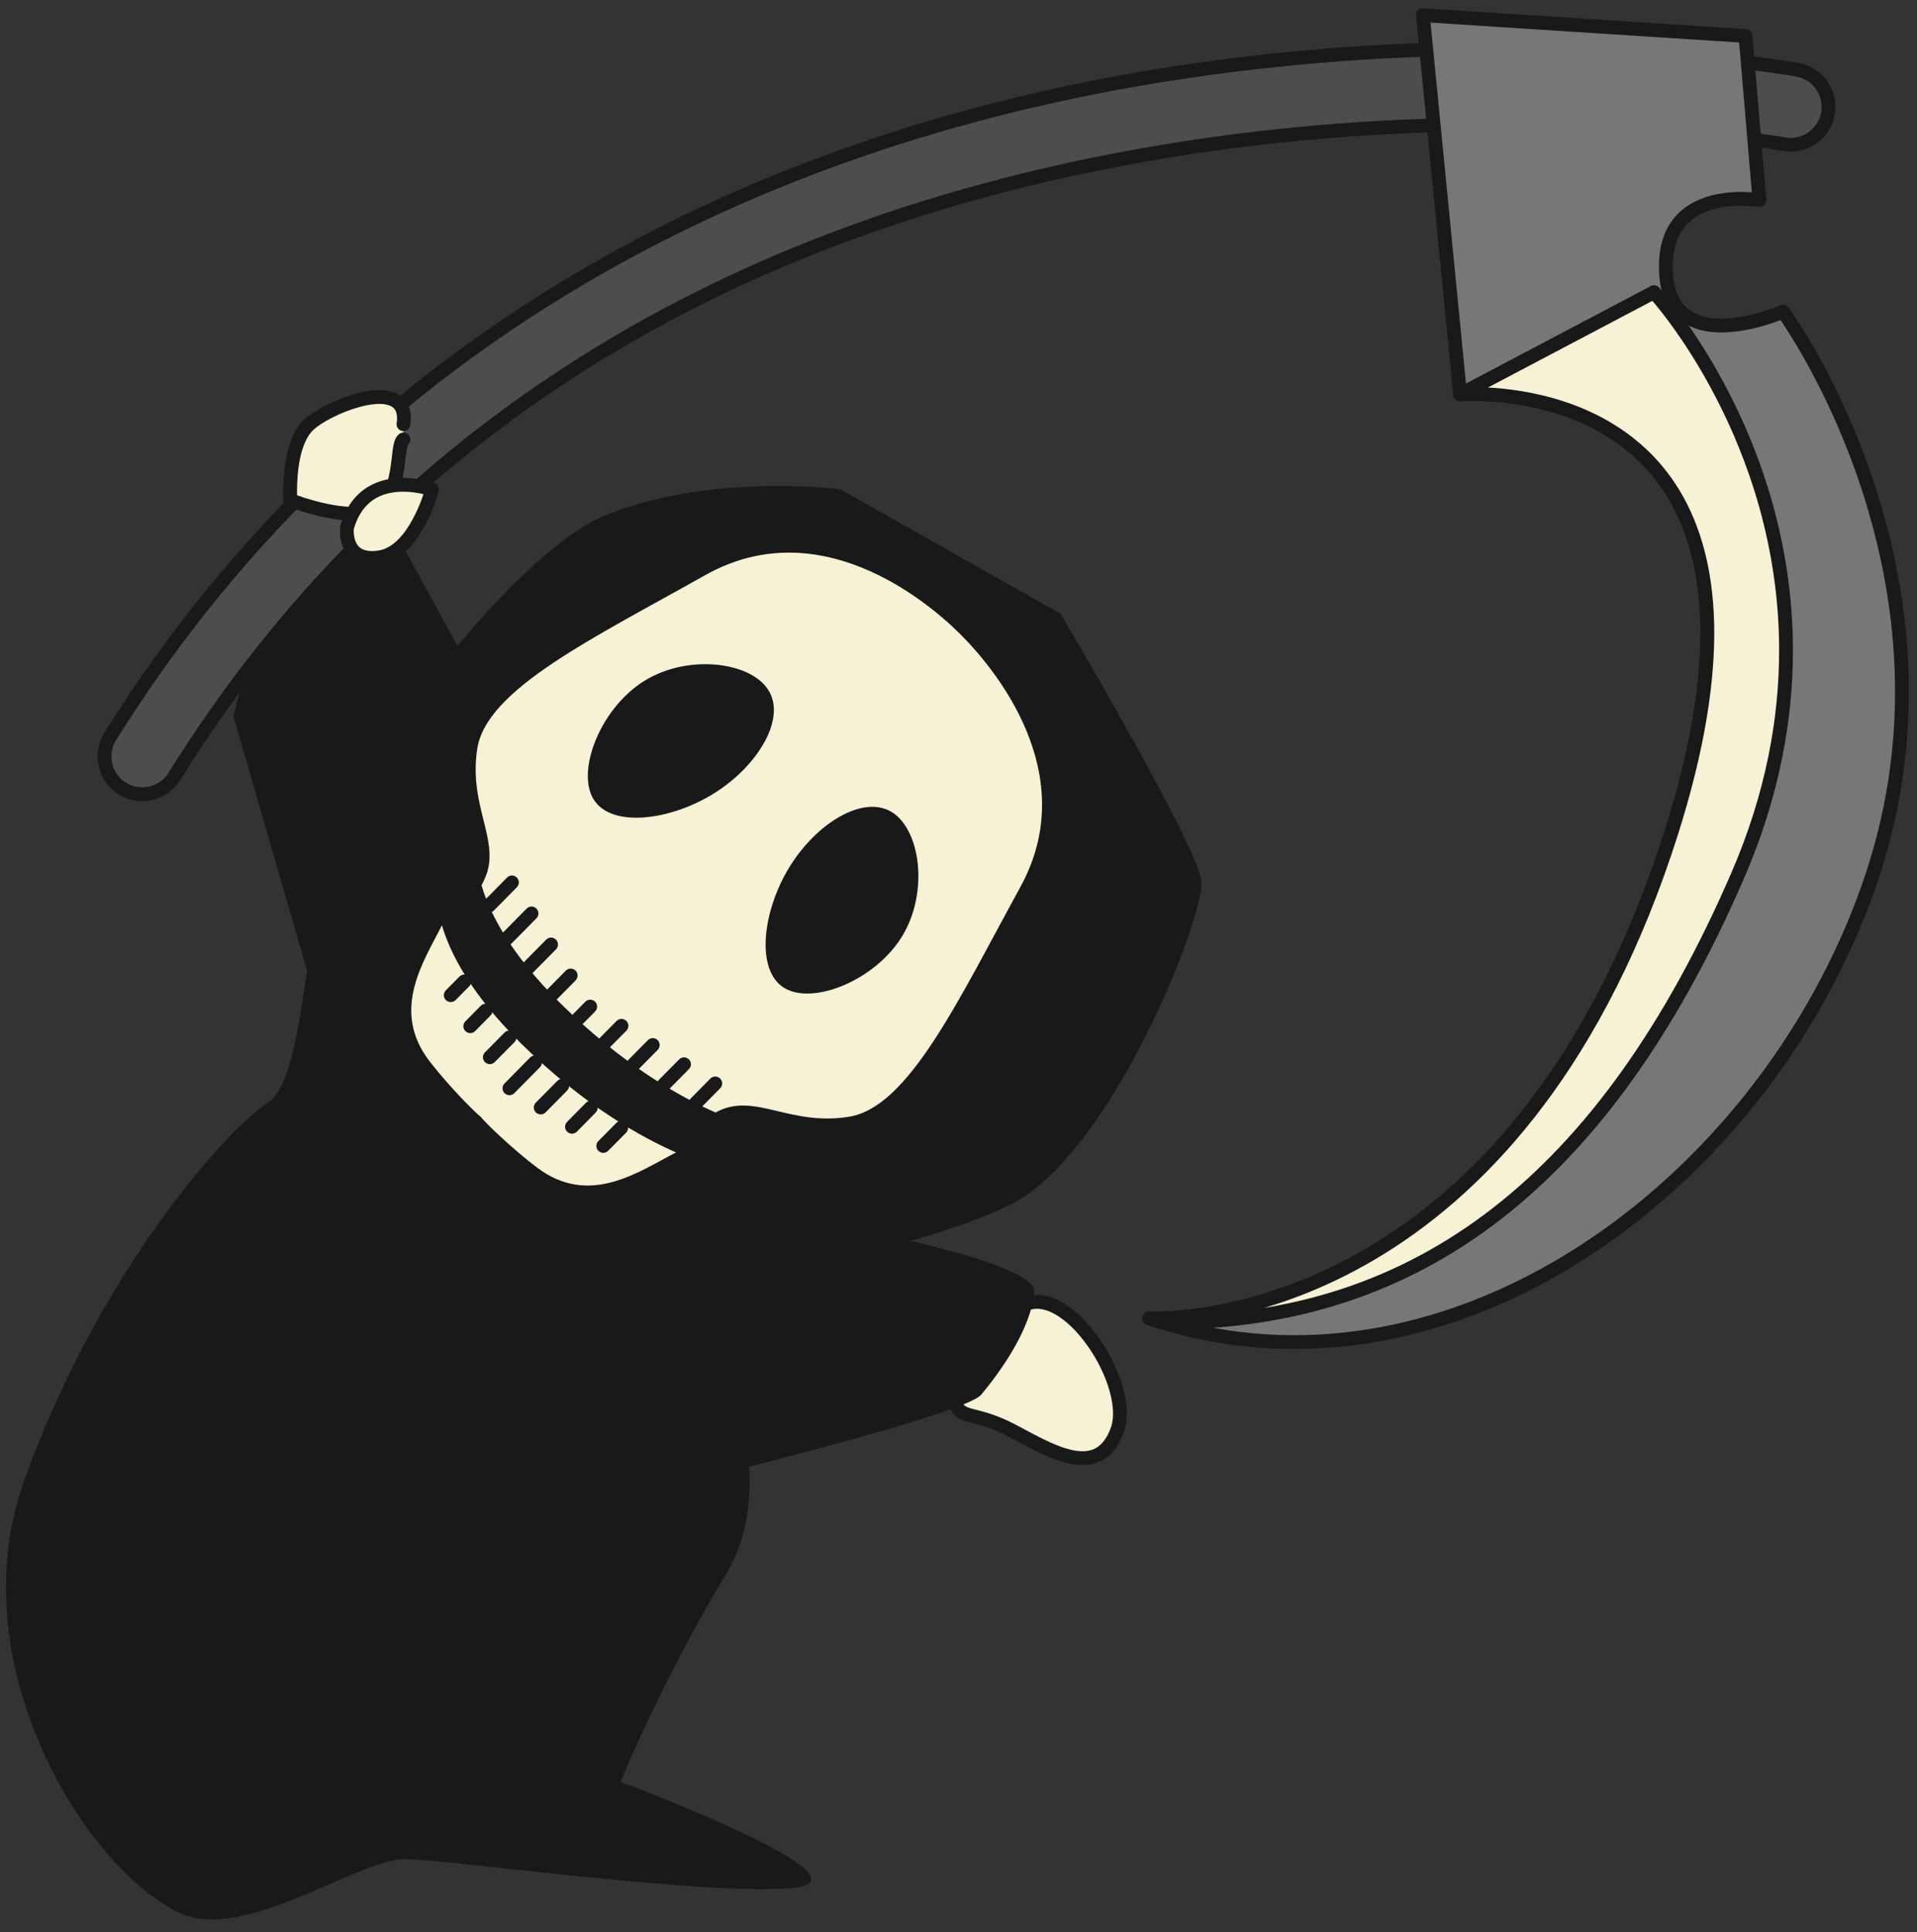
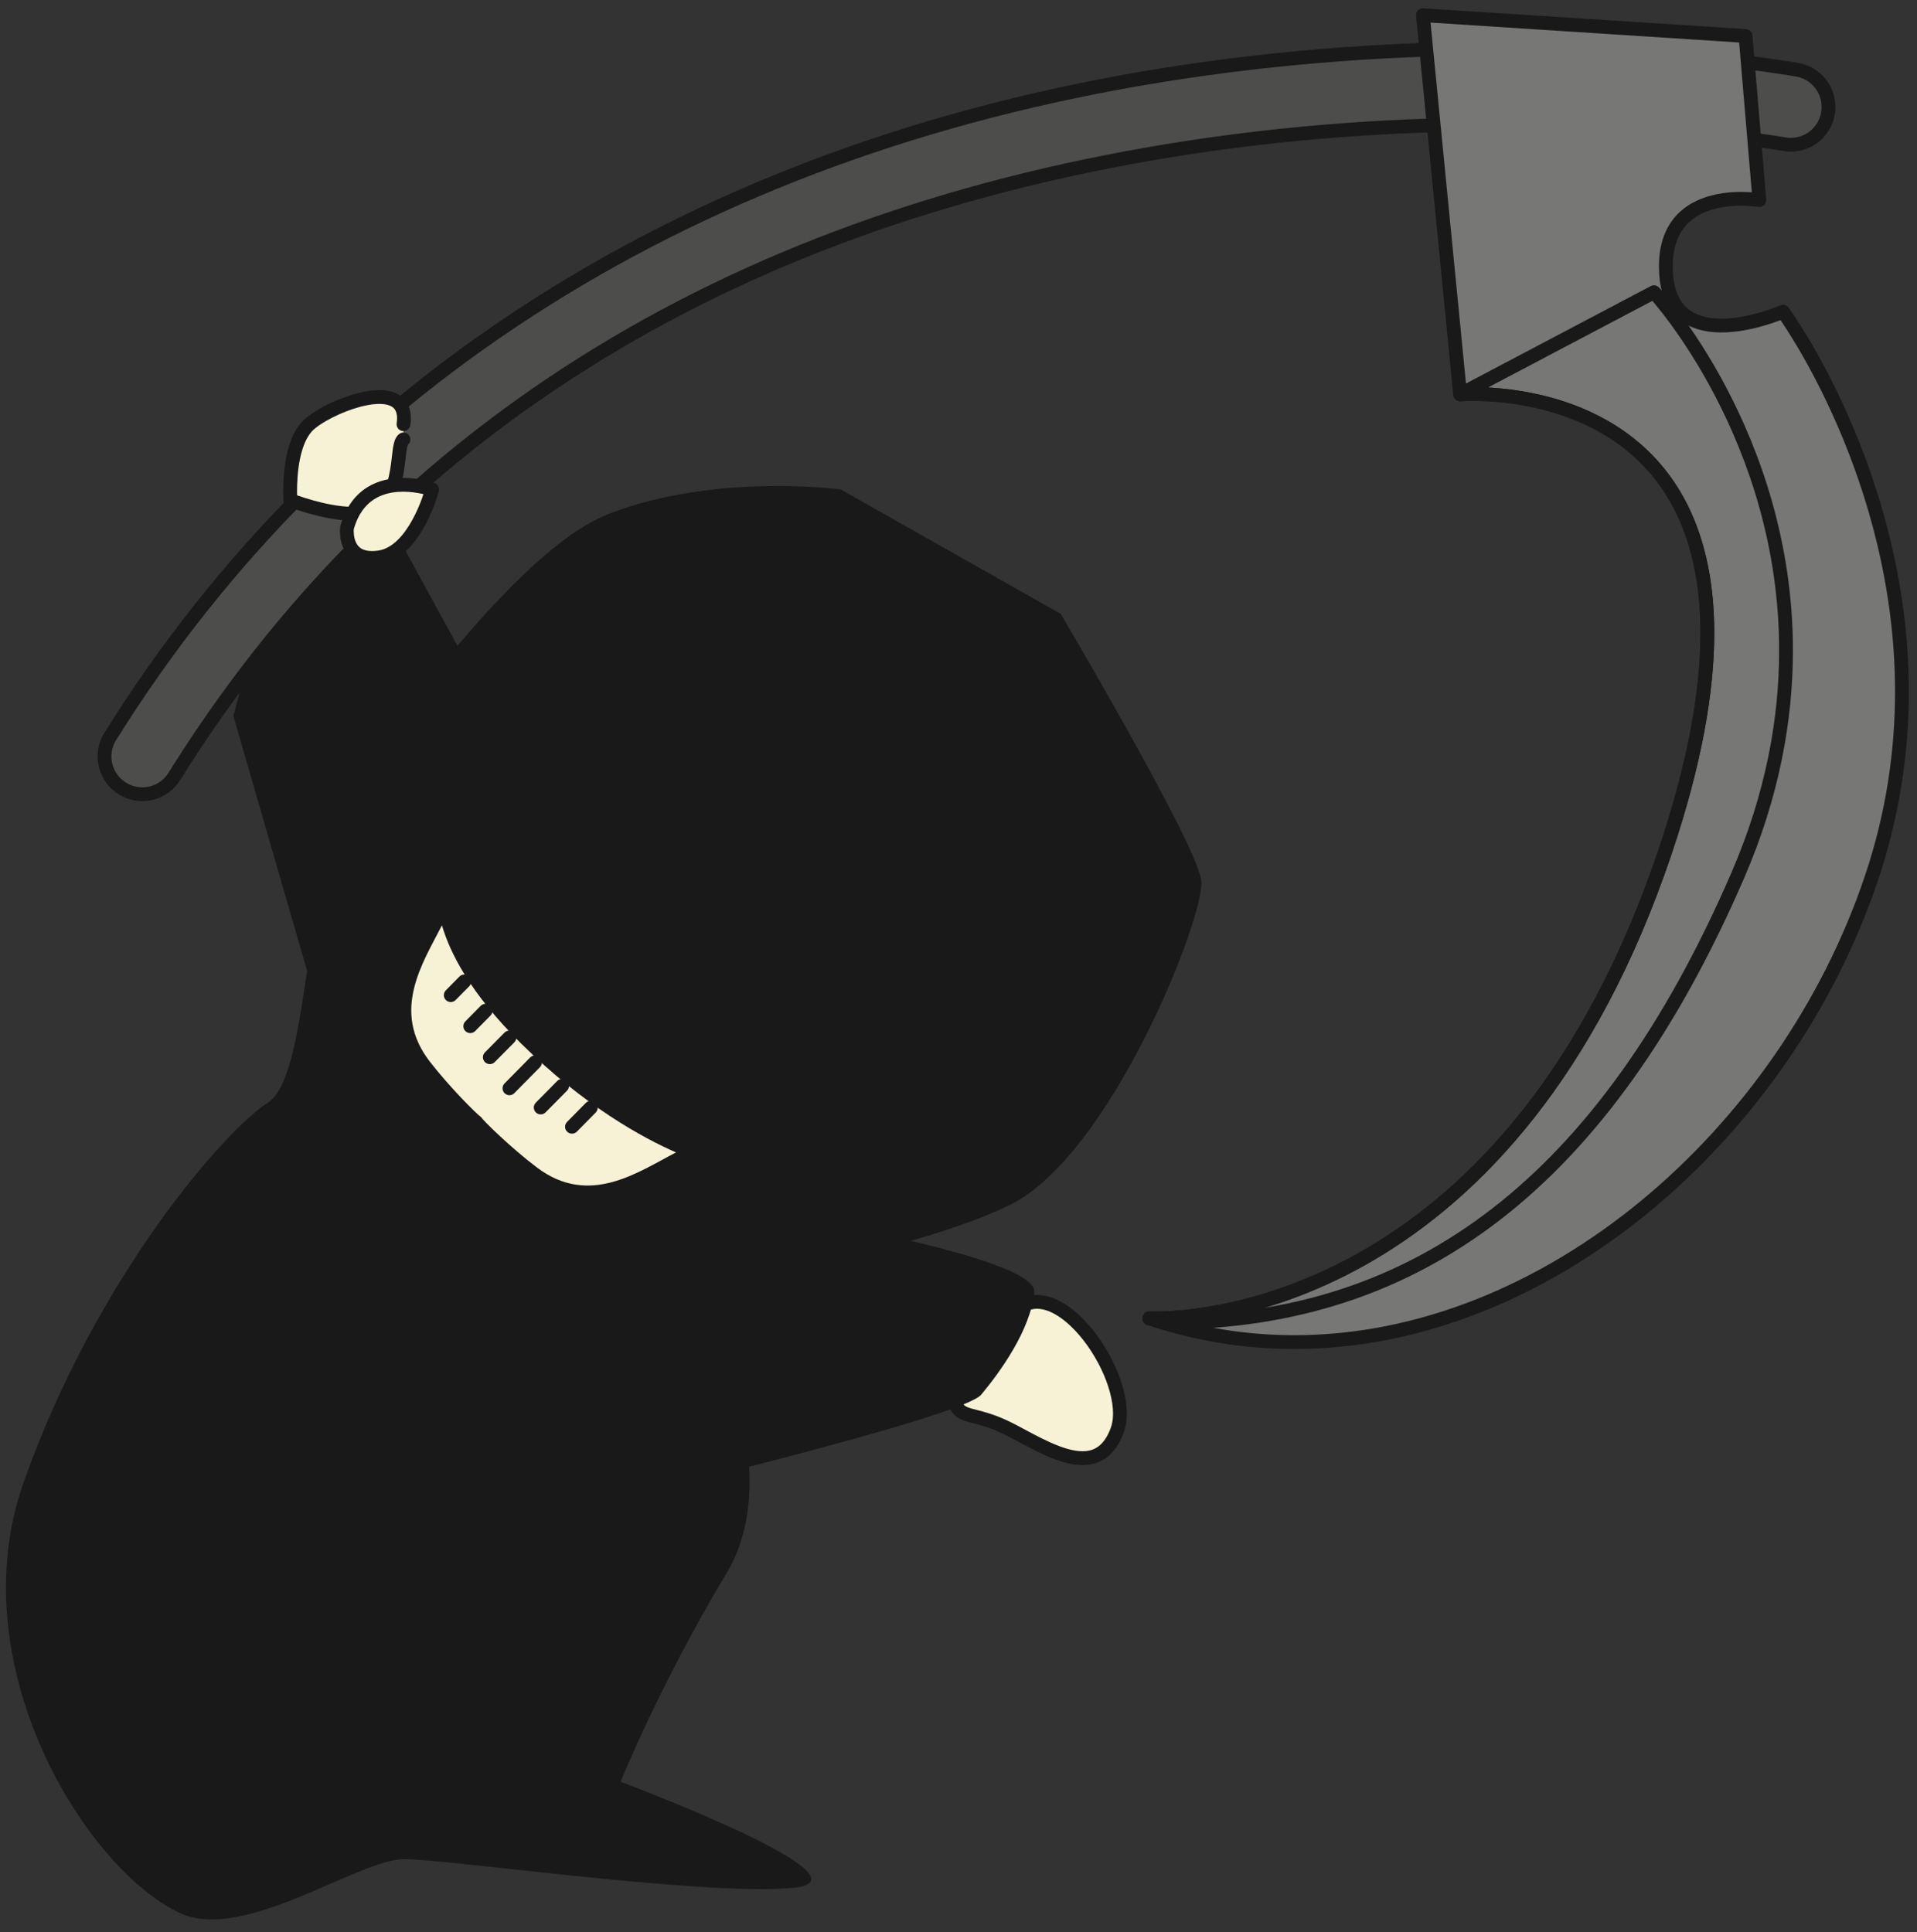
<svg xmlns="http://www.w3.org/2000/svg" version="1.1" x="0" y="0" width="500" height="504" viewBox="0, 0, 500, 504">
  <rect x="0" y="0" width="500" height="504" fill="#333333" stroke="none" />
  <g id="Layer_1">
    <path d="M75.73,130.478 L60.87,186.785 L80.05,253.097 L129.32,186.785 L97.36,128.306 L75.73,130.478" fill="#1A1919" />
    <path d="M90.51,207.267 C90.51,207.267 131,144.787 158.87,134.016 C186.75,123.25 219.29,127.687 219.29,127.687 L276.64,160.122 C276.64,160.122 312.33,220.43 313.33,229.76 C314.31,239.098 289.67,301.465 263.39,314.332 C237.1,327.206 181.13,336.115 181.13,336.115 C181.13,336.115 206.82,381.656 189.52,410.365 C172.25,439.073 161.86,464.814 161.86,464.814 C161.86,464.814 230.63,490.549 206.47,492.532 C182.3,494.515 117.19,484.994 105.36,484.994 C93.55,484.994 63.52,506.763 47.02,499.092 C22.27,487.589 -10.67,434.243 6.15,386.719 C25.27,332.705 58.9,294.644 69.78,287.719 C80.68,280.786 78.8,234.141 90.51,207.267" fill="#1A1919" />
    <path d="M115.27,241.383 C110.32,251.1 101.86,263.693 112.1,276.933 C117.26,283.605 124.47,290.784 125.45,291.396 C126.07,292.38 133.33,299.503 140.07,304.58 C153.78,314.943 166.57,305.627 176.33,300.635 C167.75,296.88 152.53,288.646 135.86,272.172 C122.66,259.108 117.36,248.547 115.27,241.383" fill="#F7F1D6" />
    <path d="M138.27,275.872 L131.59,282.643 C130.89,283.351 130.9,284.491 131.61,285.189 C132.32,285.887 133.46,285.879 134.15,285.172 L140.83,278.401 C141.53,277.693 141.52,276.553 140.82,275.855 C140.11,275.157 138.97,275.165 138.27,275.872" fill="#1A1919" />
    <path d="M131.59,269.373 L126.48,274.534 C125.78,275.24 125.79,276.38 126.49,277.08 C127.2,277.779 128.34,277.774 129.04,277.067 L134.15,271.906 C134.85,271.2 134.85,270.06 134.14,269.361 C133.43,268.661 132.29,268.667 131.59,269.373" fill="#1A1919" />
    <path d="M125.38,262.385 L121.38,266.442 C120.68,267.15 120.68,268.289 121.39,268.988 C122.1,269.687 123.24,269.68 123.94,268.972 L127.94,264.915 C128.64,264.208 128.64,263.068 127.93,262.37 C127.22,261.671 126.08,261.678 125.38,262.385" fill="#1A1919" />
    <path d="M119.83,254.756 L116.29,258.342 C115.59,259.049 115.59,260.189 116.3,260.888 C117.01,261.586 118.15,261.58 118.85,260.872 L122.39,257.286 C123.09,256.579 123.08,255.44 122.37,254.741 C121.67,254.042 120.53,254.049 119.83,254.756" fill="#1A1919" />
    <path d="M145.34,281.989 L139.75,287.649 C139.05,288.356 139.06,289.496 139.76,290.195 C140.47,290.893 141.61,290.886 142.31,290.179 L147.9,284.519 C148.6,283.811 148.59,282.672 147.88,281.973 C147.18,281.274 146.04,281.282 145.34,281.989" fill="#1A1919" />
    <path d="M152.8,287.706 L147.9,292.678 C147.21,293.386 147.21,294.525 147.92,295.223 C148.63,295.921 149.77,295.913 150.47,295.205 L155.37,290.234 C156.07,289.526 156.06,288.386 155.35,287.688 C154.64,286.99 153.5,286.998 152.8,287.706" fill="#1A1919" />
-     <path d="M160.74,292.956 L156.06,297.681 C155.36,298.387 155.37,299.527 156.07,300.226 C156.78,300.926 157.92,300.92 158.62,300.213 L163.3,295.489 C164,294.782 163.99,293.642 163.28,292.943 C162.58,292.244 161.44,292.25 160.74,292.956" fill="#1A1919" />
-     <path d="M266.15,231.363 C282.34,201.839 259.47,174.34 250.25,165.22 C241.03,156.107 213.28,133.537 183.92,150.047 C154.58,166.57 126.85,179.803 124.47,195.349 C122.11,210.902 131.07,219.754 126.24,229.641 C126.03,230.069 125.82,230.505 125.6,230.948 C127.67,238.12 132.96,248.681 146.18,261.745 C162.85,278.219 178.05,286.46 186.64,290.215 C186.84,290.123 187.01,290.011 187.2,289.919 C197.03,284.997 205.98,293.85 221.5,291.311 C237.03,288.78 249.96,260.901 266.15,231.363" fill="#F7F1D6" />
    <path d="M152.66,261.324 L149.33,264.699 C148.63,265.407 148.64,266.546 149.35,267.245 C150.06,267.943 151.19,267.936 151.89,267.228 L155.23,263.853 C155.92,263.146 155.92,262.006 155.21,261.308 C154.5,260.609 153.36,260.617 152.66,261.324" fill="#1A1919" />
    <path d="M147.57,253.217 L142.65,258.202 C141.95,258.909 141.96,260.049 142.67,260.747 C143.38,261.446 144.52,261.439 145.21,260.731 L150.14,255.747 C150.83,255.039 150.83,253.899 150.12,253.201 C149.41,252.502 148.27,252.51 147.57,253.217" fill="#1A1919" />
    <path d="M142.45,245.124 L136.44,251.213 C135.74,251.921 135.75,253.06 136.46,253.759 C137.17,254.457 138.31,254.45 139,253.742 L145.02,247.653 C145.71,246.946 145.71,245.806 145,245.108 C144.29,244.409 143.15,244.417 142.45,245.124" fill="#1A1919" />
    <path d="M137.36,237.024 L130.89,243.577 C130.19,244.285 130.2,245.424 130.9,246.123 C131.61,246.821 132.75,246.814 133.45,246.106 L139.92,239.554 C140.62,238.846 140.61,237.706 139.9,237.008 C139.19,236.309 138.06,236.317 137.36,237.024" fill="#1A1919" />
    <path d="M132.25,228.925 L126.25,235.007 C125.55,235.715 125.56,236.854 126.26,237.552 C126.97,238.251 128.11,238.243 128.81,237.535 L134.81,231.453 C135.51,230.745 135.5,229.605 134.79,228.907 C134.08,228.209 132.94,228.217 132.25,228.925" fill="#1A1919" />
    <path d="M160.82,266.336 L156.39,270.815 C155.69,271.522 155.7,272.662 156.41,273.361 C157.11,274.06 158.25,274.054 158.95,273.347 L163.38,268.868 C164.08,268.161 164.07,267.021 163.37,266.322 C162.66,265.623 161.52,265.629 160.82,266.336" fill="#1A1919" />
    <path d="M168.98,271.35 L163.87,276.526 C163.17,277.233 163.17,278.372 163.88,279.071 C164.59,279.77 165.73,279.762 166.43,279.055 L171.54,273.88 C172.24,273.173 172.23,272.033 171.52,271.334 C170.81,270.636 169.67,270.643 168.98,271.35" fill="#1A1919" />
    <path d="M177.13,276.37 L171.78,281.784 C171.08,282.49 171.08,283.63 171.79,284.329 C172.5,285.028 173.64,285.022 174.34,284.316 L179.69,278.902 C180.39,278.195 180.39,277.055 179.68,276.356 C178.97,275.657 177.83,275.663 177.13,276.37" fill="#1A1919" />
    <path d="M185.28,281.37 L180.2,286.51 C179.5,287.217 179.51,288.357 180.21,289.055 C180.92,289.754 182.06,289.747 182.76,289.04 L187.84,283.899 C188.54,283.192 188.53,282.052 187.82,281.354 C187.11,280.655 185.97,280.663 185.28,281.37" fill="#1A1919" />
    <path d="M186.29,206.93 C174.92,214.052 159.54,216.056 154.86,208.582 C150.19,201.115 156.6,184.802 167.96,177.68 C179.33,170.557 195.75,172.568 200.42,180.042 C205.11,187.509 197.65,199.814 186.29,206.93" fill="#1A1919" />
    <path d="M205.86,226.272 C198.86,237.719 197.02,253.111 204.54,257.709 C212.07,262.308 228.31,255.712 235.28,244.266 C242.3,232.832 240.1,216.435 232.58,211.837 C225.05,207.246 212.84,214.826 205.86,226.272" fill="#1A1919" />
    <path d="M27.78,194.189 C28,193.486 28.34,192.783 28.76,192.107 C86.87,98.957 181.49,39.347 302.37,19.729 C393.2,4.999 465.77,17.662 468.8,18.211 C474.17,19.167 477.72,24.285 476.77,29.643 C475.81,35.016 470.69,38.566 465.33,37.603 C464.61,37.476 392.52,24.961 304.93,39.29 C188.47,58.331 101.16,113.266 45.47,202.542 C42.59,207.168 36.52,208.568 31.9,205.685 C27.94,203.224 26.35,198.422 27.78,194.189" fill="#4D4E4C" />
    <g>
      <path d="M27.78,194.189 L29.49,194.739 C29.66,194.2 29.93,193.625 30.29,193.061 C88.11,100.379 182.2,41.07 302.66,21.506 C335.69,16.149 366.3,14.426 392.01,14.426 C436.76,14.426 466.64,19.648 468.48,19.982 L468.49,19.983 C470.45,20.333 472.1,21.351 473.27,22.767 C474.44,24.185 475.12,25.991 475.12,27.904 C475.12,28.371 475.08,28.849 475,29.334 L475,29.326 C474.65,31.287 473.63,32.934 472.21,34.108 C470.8,35.28 469,35.96 467.09,35.96 C466.62,35.96 466.13,35.918 465.65,35.831 L465.64,35.83 C465.1,35.736 435.62,30.621 391.59,30.621 C366.46,30.621 336.58,32.288 304.64,37.514 C246.21,47.066 195.03,65.637 151.45,93.054 C107.88,120.47 71.92,156.733 43.95,201.589 C42.42,204.045 39.8,205.38 37.12,205.383 C35.66,205.382 34.19,204.99 32.86,204.158 L32.85,204.156 C30.4,202.631 29.06,200.018 29.06,197.326 C29.06,196.465 29.2,195.602 29.48,194.767 L29.49,194.739 L27.78,194.189 L26.07,193.611 C25.66,194.828 25.46,196.083 25.46,197.326 C25.46,201.207 27.41,205.011 30.95,207.214 L30.95,207.212 C32.87,208.408 35.01,208.984 37.12,208.983 C40.99,208.986 44.79,207.036 47,203.494 C74.71,159.075 110.25,123.233 153.37,96.101 C196.49,68.972 247.19,50.555 305.22,41.067 C336.93,35.878 366.62,34.221 391.59,34.221 C435.35,34.22 464.64,39.308 465.02,39.376 L465.01,39.375 C465.71,39.5 466.4,39.56 467.09,39.56 C469.86,39.56 472.47,38.572 474.51,36.88 C476.55,35.19 478.04,32.779 478.54,29.961 L478.54,29.953 C478.66,29.269 478.72,28.584 478.72,27.904 C478.72,25.132 477.74,22.517 476.04,20.472 C474.35,18.427 471.94,16.94 469.12,16.439 C467.11,16.076 437.04,10.827 392.01,10.826 C366.14,10.826 335.34,12.559 302.09,17.952 C180.79,37.623 85.62,97.535 27.23,191.155 C26.74,191.94 26.34,192.772 26.06,193.639 L27.78,194.189 L26.07,193.611 L27.78,194.189" fill="#1A1919" />
      <path d="M455.28,9.386 L458.89,52.2 C458.89,52.2 433.34,47.763 434.53,71.037 C435.71,94.31 465.05,81.302 465.05,81.302 C465.05,81.302 514.99,149.224 488.14,229.021 C461.3,308.812 378.24,370.301 299.76,343.912 C299.76,343.912 391.53,349.319 434.35,222.018 C477.16,94.732 380.83,102.888 380.83,102.888 L371.13,3.958 L455.28,9.386" fill="#777776" />
    </g>
    <path d="M455.28,9.386 L453.48,9.538 L457.1,52.351 L458.89,52.2 L459.2,50.426 C459.13,50.414 457.09,50.062 454.15,50.061 C452.28,50.062 450.05,50.203 447.72,50.68 C444.24,51.395 440.48,52.87 437.55,55.865 C436.09,57.358 434.86,59.226 434.01,61.491 C433.16,63.755 432.69,66.406 432.69,69.483 C432.69,70.019 432.71,70.569 432.74,71.132 L432.74,71.127 C432.88,74.055 433.45,76.526 434.4,78.59 C435.8,81.69 438.08,83.814 440.67,85.051 C443.27,86.297 446.15,86.724 448.98,86.726 C453.2,86.722 457.36,85.773 460.49,84.839 C463.62,83.902 465.73,82.969 465.78,82.948 L465.05,81.302 L463.6,82.368 L463.62,82.392 C464.03,82.959 471.71,93.619 479.27,111.065 C486.83,128.512 494.27,152.734 494.27,180.437 C494.27,195.568 492.05,211.739 486.43,228.448 C475.28,261.612 454.29,291.626 427.96,313.303 C401.63,334.987 370.02,348.318 337.61,348.314 C325.23,348.314 312.73,346.373 300.33,342.206 L299.76,343.912 L299.65,345.709 C299.69,345.711 300.28,345.745 301.38,345.745 C307.82,345.744 331.53,344.562 358.65,328.531 C385.78,312.508 416.22,281.605 436.06,222.592 C443.88,199.316 447.11,180.469 447.12,165.163 C447.12,150.338 444.07,138.825 439.22,129.944 C435.58,123.285 430.93,118.12 425.86,114.15 C418.26,108.192 409.75,104.912 402.2,103.11 C394.65,101.309 388.05,100.983 384.21,100.982 C382.01,100.982 380.72,101.091 380.68,101.095 L380.83,102.888 L382.62,102.712 L373.12,5.891 L455.16,11.183 L455.28,9.386 L453.48,9.538 L455.28,9.386 L455.39,7.59 L371.24,2.162 C370.72,2.128 370.2,2.328 369.83,2.707 C369.47,3.086 369.28,3.609 369.34,4.134 L379.04,103.064 C379.13,104.042 380,104.765 380.98,104.682 L381.02,104.678 C381.25,104.661 382.39,104.582 384.21,104.582 C387.44,104.582 392.81,104.83 399,106.09 C408.31,107.981 419.44,112.145 428.2,121.054 C432.59,125.512 436.4,131.161 439.13,138.383 C441.86,145.605 443.52,154.41 443.52,165.163 C443.52,179.959 440.38,198.44 432.64,221.445 C413.01,279.765 383.2,309.825 356.82,325.432 C330.43,341.031 307.39,342.146 301.38,342.145 C300.87,342.145 300.48,342.137 300.23,342.129 C300.1,342.125 300,342.122 299.94,342.119 L299.88,342.116 L299.86,342.115 C298.96,342.062 298.16,342.684 297.99,343.57 C297.82,344.455 298.33,345.331 299.19,345.618 C311.95,349.912 324.85,351.915 337.61,351.914 C371.02,351.911 403.4,338.195 430.25,316.082 C457.1,293.962 478.46,263.429 489.85,229.595 C495.6,212.491 497.87,195.918 497.87,180.437 C497.87,151.635 490.03,126.619 482.21,108.792 C474.38,90.964 466.56,80.314 466.5,80.236 C466,79.557 465.09,79.315 464.32,79.657 L464.31,79.663 C464.11,79.748 462.08,80.625 459.18,81.471 C456.29,82.32 452.54,83.129 448.98,83.126 C447.34,83.126 445.74,82.955 444.29,82.563 C442.11,81.968 440.29,80.918 438.91,79.153 C437.53,77.383 436.53,74.802 436.33,70.946 L436.33,70.941 C436.31,70.44 436.29,69.954 436.29,69.483 C436.29,65.864 437.02,63.152 438.15,61.074 C439,59.514 440.07,58.296 441.31,57.316 C443.17,55.847 445.41,54.922 447.69,54.376 C449.96,53.827 452.26,53.661 454.15,53.661 C455.47,53.661 456.6,53.742 457.39,53.821 C457.78,53.861 458.09,53.901 458.29,53.929 C458.39,53.944 458.47,53.955 458.52,53.963 L458.57,53.971 L458.58,53.973 C459.13,54.069 459.69,53.905 460.11,53.527 C460.52,53.149 460.73,52.605 460.68,52.048 L457.07,9.235 C457,8.347 456.28,7.647 455.39,7.59 L455.28,9.386" fill="#1A1919" />
-     <path d="M380.83,102.888 C380.83,102.888 477.16,94.732 434.35,222.018 C391.53,349.319 299.76,343.912 299.76,343.912 C301.01,344.32 302.23,344.643 303.47,345.023 C369.47,345.297 418.52,308.517 453.22,228.452 C491.19,140.801 431.4,76.226 431.4,76.226 L380.83,102.888" fill="#F7F1D6" />
    <path d="M380.83,102.888 L380.98,104.682 L381.02,104.678 C381.25,104.661 382.39,104.583 384.21,104.583 C387.44,104.582 392.81,104.83 399,106.091 C408.31,107.981 419.44,112.145 428.2,121.054 C432.59,125.512 436.4,131.16 439.13,138.383 C441.86,145.605 443.52,154.409 443.52,165.163 C443.52,179.959 440.38,198.44 432.64,221.445 C413.01,279.765 383.2,309.825 356.82,325.432 C330.44,341.031 307.39,342.146 301.38,342.145 C300.87,342.145 300.48,342.137 300.23,342.129 C300.1,342.125 300,342.122 299.94,342.119 L299.88,342.116 L299.86,342.115 C298.96,342.062 298.16,342.686 297.99,343.577 C297.82,344.469 298.34,345.342 299.2,345.623 C300.52,346.051 301.75,346.377 302.94,346.744 C303.1,346.794 303.3,346.823 303.46,346.823 C303.71,346.824 303.96,346.825 304.2,346.825 C337.35,346.834 366.42,337.498 391.46,318.074 C416.5,298.655 437.5,269.238 454.87,229.168 C464.12,207.819 467.64,187.776 467.64,169.68 C467.64,141.18 458.92,117.534 450.21,101.018 C441.5,84.498 432.79,75.086 432.72,75.003 C432.16,74.404 431.28,74.253 430.56,74.633 L379.99,101.296 C379.23,101.696 378.86,102.57 379.1,103.394 C379.34,104.218 380.13,104.754 380.98,104.682 L380.83,102.888 L381.67,104.48 L432.24,77.818 L431.4,76.226 L430.08,77.448 L430.09,77.468 C430.54,77.953 439.05,87.354 447.42,103.458 C455.8,119.566 464.04,142.359 464.04,169.68 C464.04,187.31 460.62,206.836 451.56,227.736 C434.36,267.435 413.67,296.304 389.25,315.229 C364.84,334.149 336.69,343.215 304.2,343.225 C303.96,343.225 303.72,343.224 303.48,343.223 L303.47,345.023 L304,343.302 C302.72,342.909 301.51,342.589 300.32,342.201 L299.76,343.912 L299.65,345.709 C299.69,345.711 300.28,345.745 301.38,345.745 C307.82,345.744 331.53,344.562 358.65,328.531 C385.78,312.508 416.22,281.605 436.06,222.592 C443.88,199.315 447.11,180.469 447.12,165.163 C447.12,150.338 444.07,138.825 439.22,129.944 C435.58,123.285 430.93,118.12 425.86,114.15 C418.26,108.193 409.75,104.912 402.2,103.11 C394.65,101.309 388.05,100.983 384.21,100.983 C382.01,100.983 380.72,101.091 380.68,101.095 L380.83,102.888 L381.67,104.48 L380.83,102.888" fill="#1A1919" />
    <path d="M263.98,342.97 C263.98,342.97 247.67,360.365 248.99,365.47 C250.32,370.568 254.02,367.945 263.98,373.197 C273.95,378.457 286.46,386.339 291.38,373.197 C296.3,360.056 275.04,329.512 263.98,342.97" fill="#F7F1D6" />
    <path d="M263.98,342.97 L262.67,341.739 C262.65,341.76 258.86,345.799 255.04,350.606 C253.13,353.012 251.21,355.606 249.73,358.029 C249,359.243 248.37,360.414 247.9,361.53 C247.44,362.651 247.13,363.708 247.12,364.819 C247.12,365.176 247.15,365.548 247.25,365.931 L247.25,365.922 C247.45,366.675 247.7,367.349 248.05,367.953 C248.36,368.481 248.74,368.95 249.18,369.334 C249.95,370.01 250.82,370.398 251.71,370.694 C253.05,371.135 254.5,371.418 256.34,371.975 C258.17,372.529 260.39,373.34 263.14,374.789 C266.08,376.338 269.3,378.156 272.56,379.611 C275.82,381.059 279.11,382.179 282.35,382.19 C284.54,382.197 286.74,381.629 288.61,380.234 C290.49,378.845 291.98,376.715 293.06,373.829 C293.65,372.25 293.9,370.53 293.91,368.741 C293.9,365.531 293.1,362.072 291.78,358.641 C289.8,353.497 286.64,348.418 282.94,344.527 C281.09,342.583 279.1,340.936 277.02,339.746 C274.93,338.56 272.74,337.82 270.49,337.818 C269.06,337.816 267.62,338.132 266.28,338.804 C264.93,339.475 263.69,340.491 262.59,341.828 L263.98,342.97 L262.67,341.739 L263.98,342.97 L265.37,344.112 C266.2,343.106 267.04,342.446 267.88,342.026 C268.72,341.608 269.57,341.42 270.49,341.418 C271.45,341.417 272.48,341.632 273.57,342.065 C275.47,342.819 277.53,344.253 279.49,346.164 C282.45,349.025 285.19,352.937 287.16,357.011 C289.13,361.081 290.31,365.325 290.31,368.741 C290.31,370.193 290.1,371.487 289.69,372.566 C288.78,374.996 287.66,376.462 286.47,377.34 C285.28,378.213 283.96,378.583 282.35,378.59 C279.99,378.6 277.07,377.69 274.03,376.324 C270.98,374.966 267.82,373.188 264.82,371.605 C262.24,370.241 260.03,369.377 258.18,368.778 C256.79,368.329 255.6,368.028 254.63,367.777 C253.89,367.589 253.28,367.427 252.81,367.265 C252.45,367.145 252.17,367.025 251.96,366.908 C251.64,366.726 251.46,366.577 251.28,366.326 C251.1,366.075 250.91,365.68 250.74,365.018 L250.73,365.009 C250.73,364.994 250.72,364.932 250.72,364.819 C250.71,364.485 250.86,363.775 251.23,362.91 C251.86,361.384 253.06,359.379 254.51,357.311 C256.68,354.199 259.39,350.904 261.55,348.404 C262.62,347.153 263.56,346.099 264.23,345.359 C264.57,344.99 264.84,344.699 265.02,344.501 C265.11,344.402 265.18,344.326 265.23,344.276 L265.3,344.201 L265.37,344.112 L263.98,342.97" fill="#1A1919" />
    <path d="M105.24,114.63 C103.17,116.051 105.19,127.287 98.88,132.208 C92.56,137.123 75.73,130.478 75.73,130.478 C75.73,130.478 74.75,115.889 80.68,110.664 C86.63,105.44 107.1,97.734 105.24,110.664" fill="#F7F1D6" />
    <path d="M104.22,113.145 C103.83,113.412 103.57,113.74 103.37,114.056 C103,114.653 102.84,115.236 102.69,115.856 C102.45,116.935 102.33,118.159 102.17,119.504 C101.94,121.512 101.64,123.763 100.99,125.788 C100.66,126.8 100.24,127.752 99.72,128.595 C99.19,129.439 98.56,130.175 97.77,130.789 C97.17,131.256 96.37,131.622 95.38,131.863 C94.4,132.106 93.24,132.22 92,132.219 C88.63,132.224 84.68,131.379 81.61,130.516 C80.08,130.085 78.76,129.654 77.84,129.331 C77.37,129.17 77.01,129.037 76.76,128.944 C76.63,128.898 76.54,128.862 76.48,128.838 L76.41,128.811 L76.39,128.804 L75.73,130.478 L77.53,130.356 L77.52,130.327 C77.51,130.164 77.47,129.348 77.47,128.132 C77.47,126.039 77.61,122.752 78.26,119.608 C78.59,118.037 79.05,116.505 79.65,115.187 C80.26,113.866 81,112.774 81.87,112.016 C82.62,111.352 83.74,110.57 85.07,109.805 C87.07,108.654 89.53,107.527 92.01,106.705 C94.48,105.88 96.97,105.368 98.95,105.373 C99.75,105.372 100.47,105.455 101.05,105.609 C101.94,105.845 102.51,106.205 102.89,106.686 C103.08,106.932 103.24,107.224 103.36,107.614 C103.48,108.003 103.56,108.491 103.56,109.1 C103.56,109.49 103.53,109.926 103.46,110.409 C103.32,111.394 104,112.306 104.98,112.447 C105.97,112.588 106.88,111.904 107.02,110.92 C107.11,110.284 107.16,109.679 107.16,109.1 C107.16,107.888 106.95,106.778 106.52,105.801 C105.88,104.326 104.7,103.233 103.36,102.621 C102.01,101.998 100.51,101.775 98.95,101.773 C95.53,101.783 91.71,102.85 88.18,104.289 C86.43,105.011 84.76,105.833 83.28,106.686 C81.79,107.542 80.51,108.423 79.49,109.312 C78.13,110.516 77.13,112.045 76.38,113.689 C75.25,116.158 74.65,118.918 74.3,121.49 C73.95,124.062 73.87,126.446 73.87,128.132 C73.87,129.624 73.93,130.568 73.93,130.6 C73.98,131.293 74.42,131.898 75.07,132.153 C75.11,132.168 77.4,133.072 80.64,133.982 C83.89,134.889 88.06,135.814 92,135.819 C93.46,135.819 94.89,135.691 96.24,135.359 C97.59,135.027 98.88,134.487 99.98,133.629 C101.87,132.161 103.09,130.242 103.91,128.273 C105.12,125.312 105.48,122.18 105.77,119.724 C105.91,118.501 106.03,117.44 106.18,116.736 C106.26,116.386 106.34,116.129 106.39,116.019 L106.42,115.965 L106.42,115.959 L106.16,115.794 L106.39,116.002 L106.42,115.959 L106.16,115.794 L106.39,116.002 L105.83,115.491 L106.26,116.115 L106.39,116.002 L105.83,115.491 L106.26,116.115 C107.08,115.554 107.29,114.434 106.72,113.614 C106.16,112.793 105.04,112.584 104.22,113.145" fill="#1A1919" />
    <path d="M90.51,137.658 C90.51,137.658 89.35,146.784 98.88,145.42 C108.4,144.056 112.71,127.687 112.71,127.687 C112.71,127.687 95.11,121.324 90.51,137.658" fill="#F7F1D6" />
    <path d="M90.51,137.658 L88.72,137.428 C88.72,137.488 88.66,137.91 88.66,138.56 C88.66,139.169 88.71,139.978 88.89,140.883 C89.16,142.231 89.75,143.842 91.08,145.168 C91.74,145.825 92.58,146.39 93.58,146.772 C94.58,147.155 95.74,147.359 97.04,147.358 C97.7,147.358 98.39,147.307 99.13,147.202 C102.01,146.788 104.4,145.257 106.32,143.353 C109.21,140.482 111.19,136.713 112.5,133.646 C113.81,130.578 114.44,128.203 114.45,128.146 C114.69,127.243 114.2,126.312 113.33,125.995 C113.21,125.958 109.69,124.674 105.16,124.667 C102.26,124.668 98.9,125.204 95.84,127.089 C94.32,128.029 92.89,129.309 91.68,130.978 C90.47,132.646 89.47,134.696 88.78,137.169 L88.72,137.428 L90.51,137.658 L92.24,138.146 C92.84,136.028 93.65,134.385 94.59,133.094 C96,131.163 97.69,129.993 99.51,129.259 C101.34,128.529 103.31,128.266 105.16,128.267 C107.07,128.266 108.84,128.549 110.11,128.834 C110.75,128.976 111.26,129.117 111.6,129.221 C111.78,129.273 111.91,129.315 111.99,129.343 L112.08,129.374 L112.1,129.38 L112.16,129.226 L112.1,129.38 L112.16,129.226 L112.1,129.38 L112.71,127.687 L110.97,127.229 L110.96,127.261 C110.86,127.662 109.73,131.652 107.57,135.576 C106.5,137.538 105.17,139.476 103.65,140.938 C102.12,142.407 100.45,143.377 98.62,143.638 C98.03,143.722 97.51,143.758 97.04,143.758 C95.8,143.756 94.97,143.508 94.37,143.181 C93.92,142.932 93.59,142.632 93.32,142.278 C92.9,141.75 92.63,141.082 92.47,140.399 C92.31,139.72 92.26,139.041 92.26,138.56 C92.26,138.333 92.27,138.149 92.28,138.03 L92.29,137.903 L92.3,137.88 L91.75,137.817 L92.29,137.887 L92.3,137.88 L91.75,137.817 L92.29,137.887 L90.51,137.658 L92.24,138.146 L90.51,137.658" fill="#1A1919" />
    <path d="M193.45,315.189 C193.45,315.189 270.76,327.206 269.77,337.106 C268.77,347.006 260.86,357.891 255.92,363.832 C250.96,369.773 161.86,390.923 161.86,390.923 C161.86,390.923 103.27,320.99 193.45,315.189" fill="#1A1919" />
  </g>
</svg>